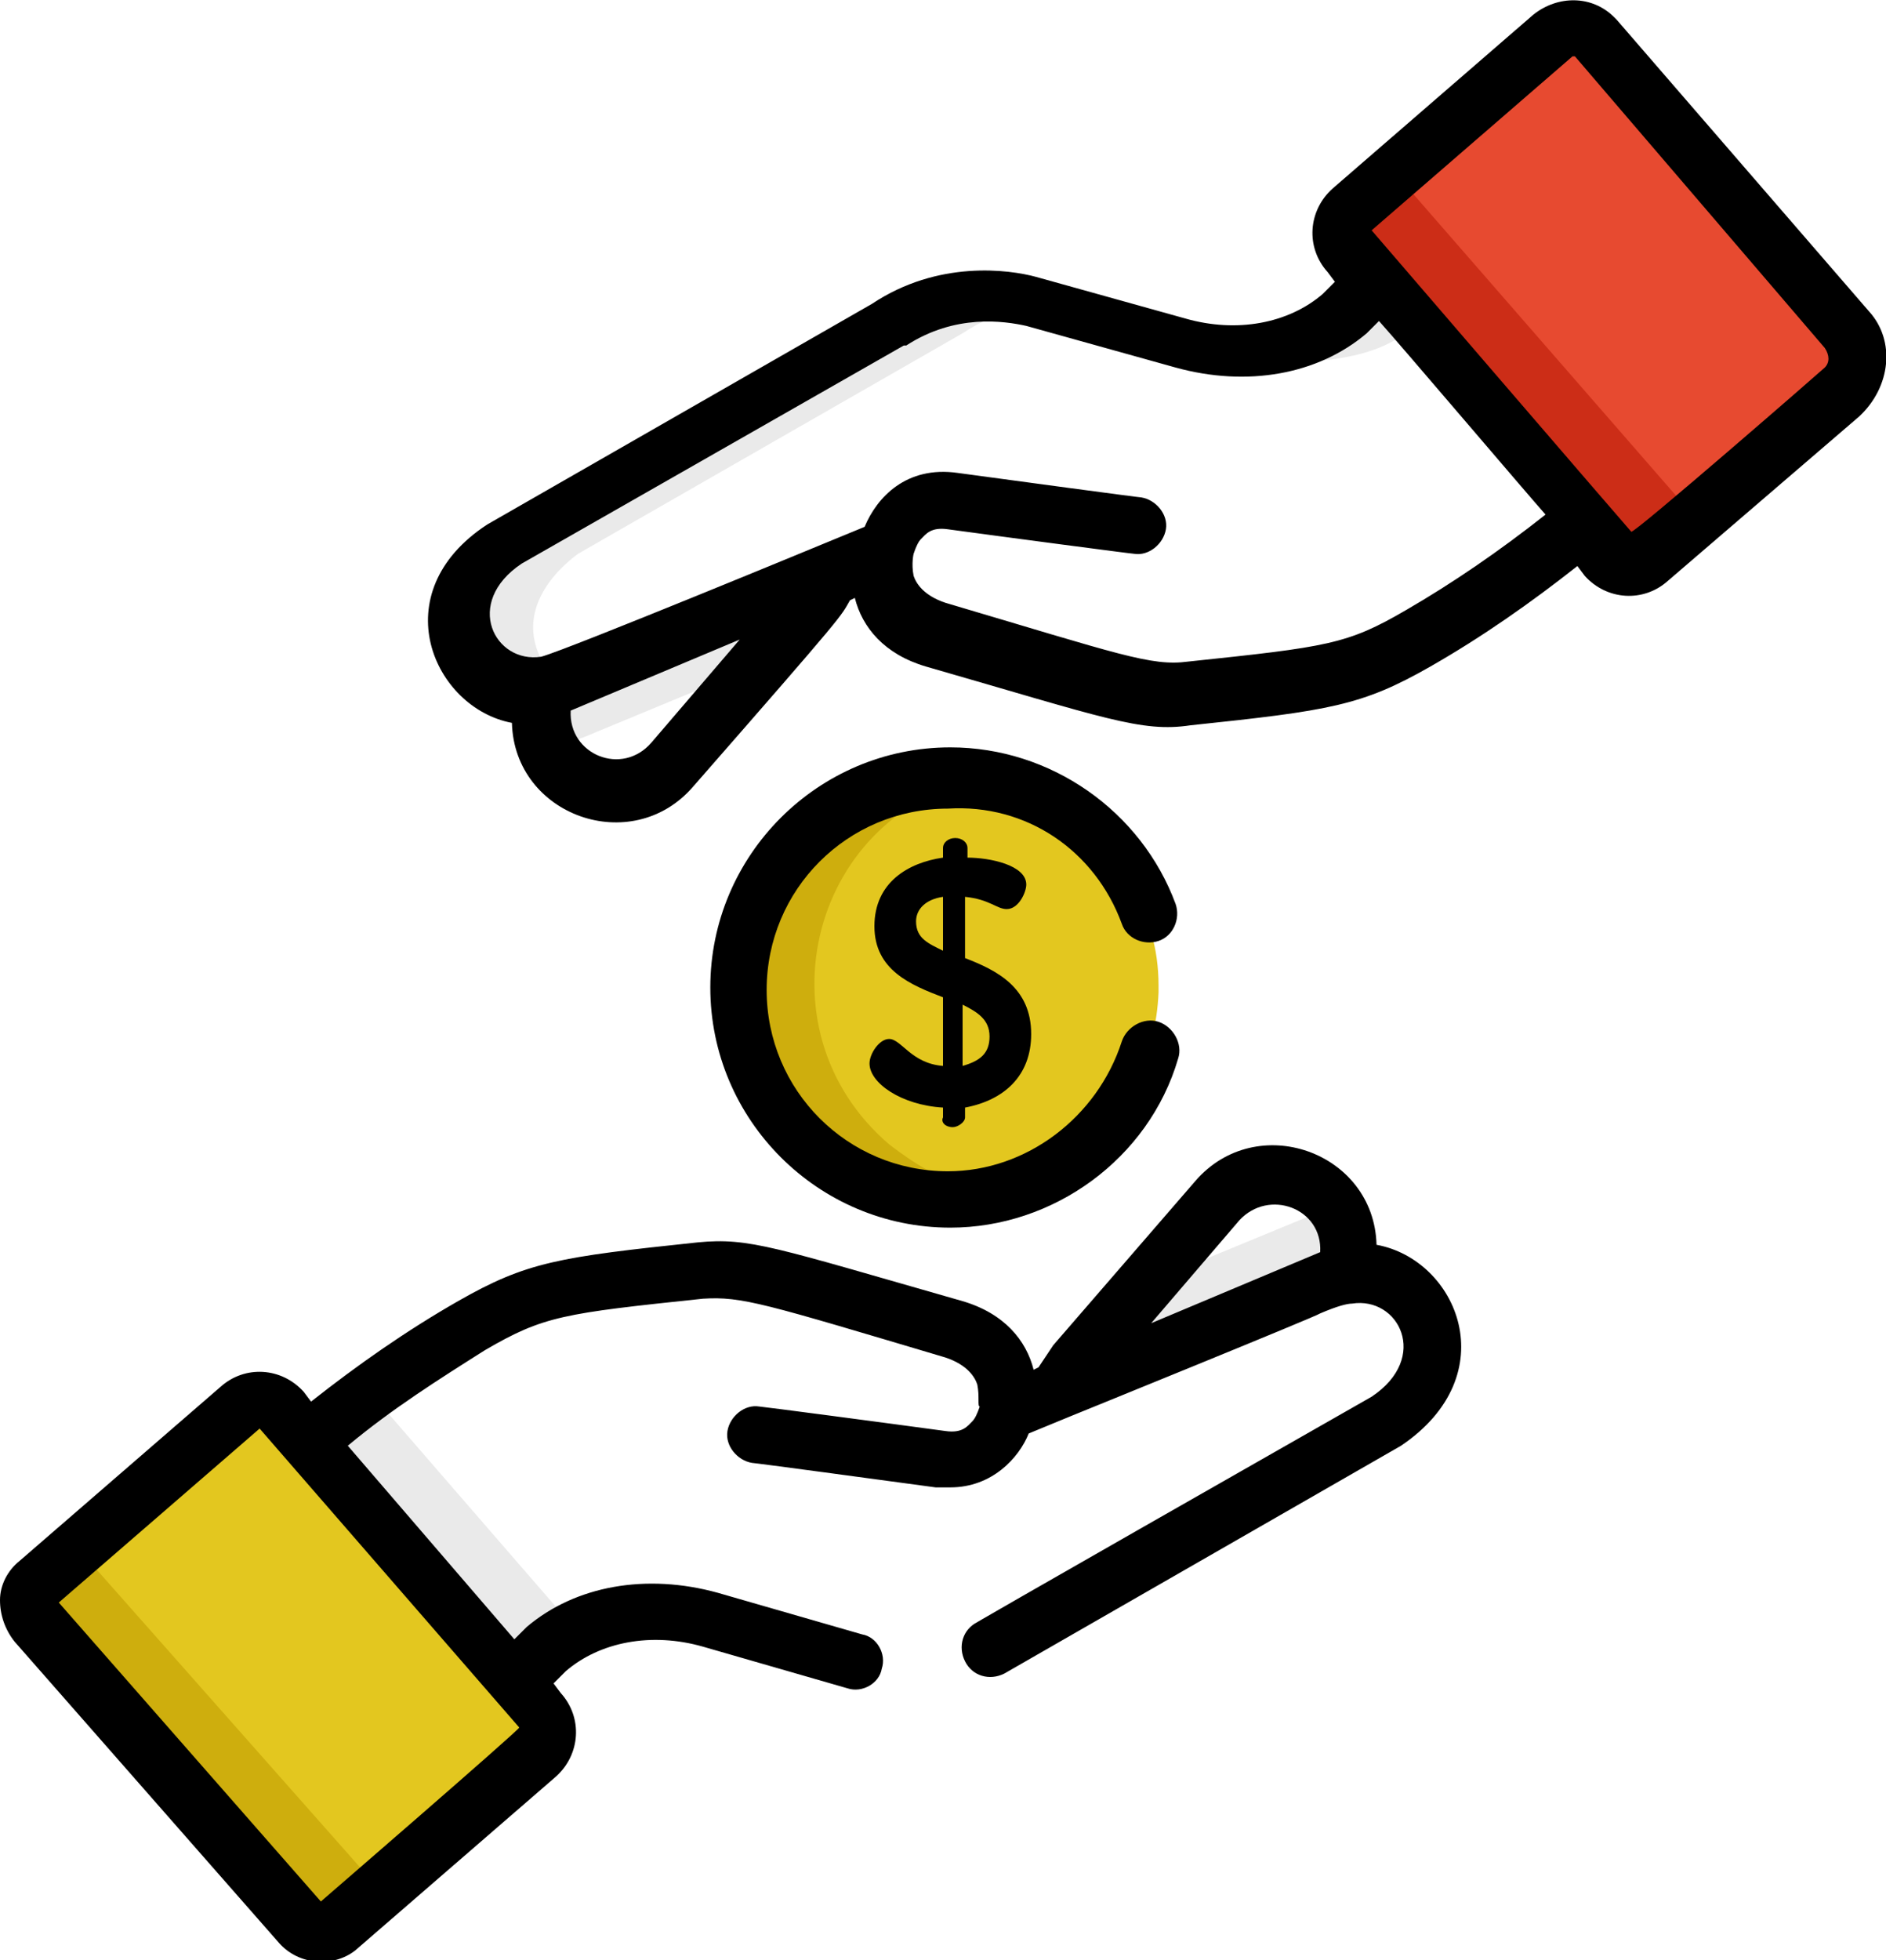
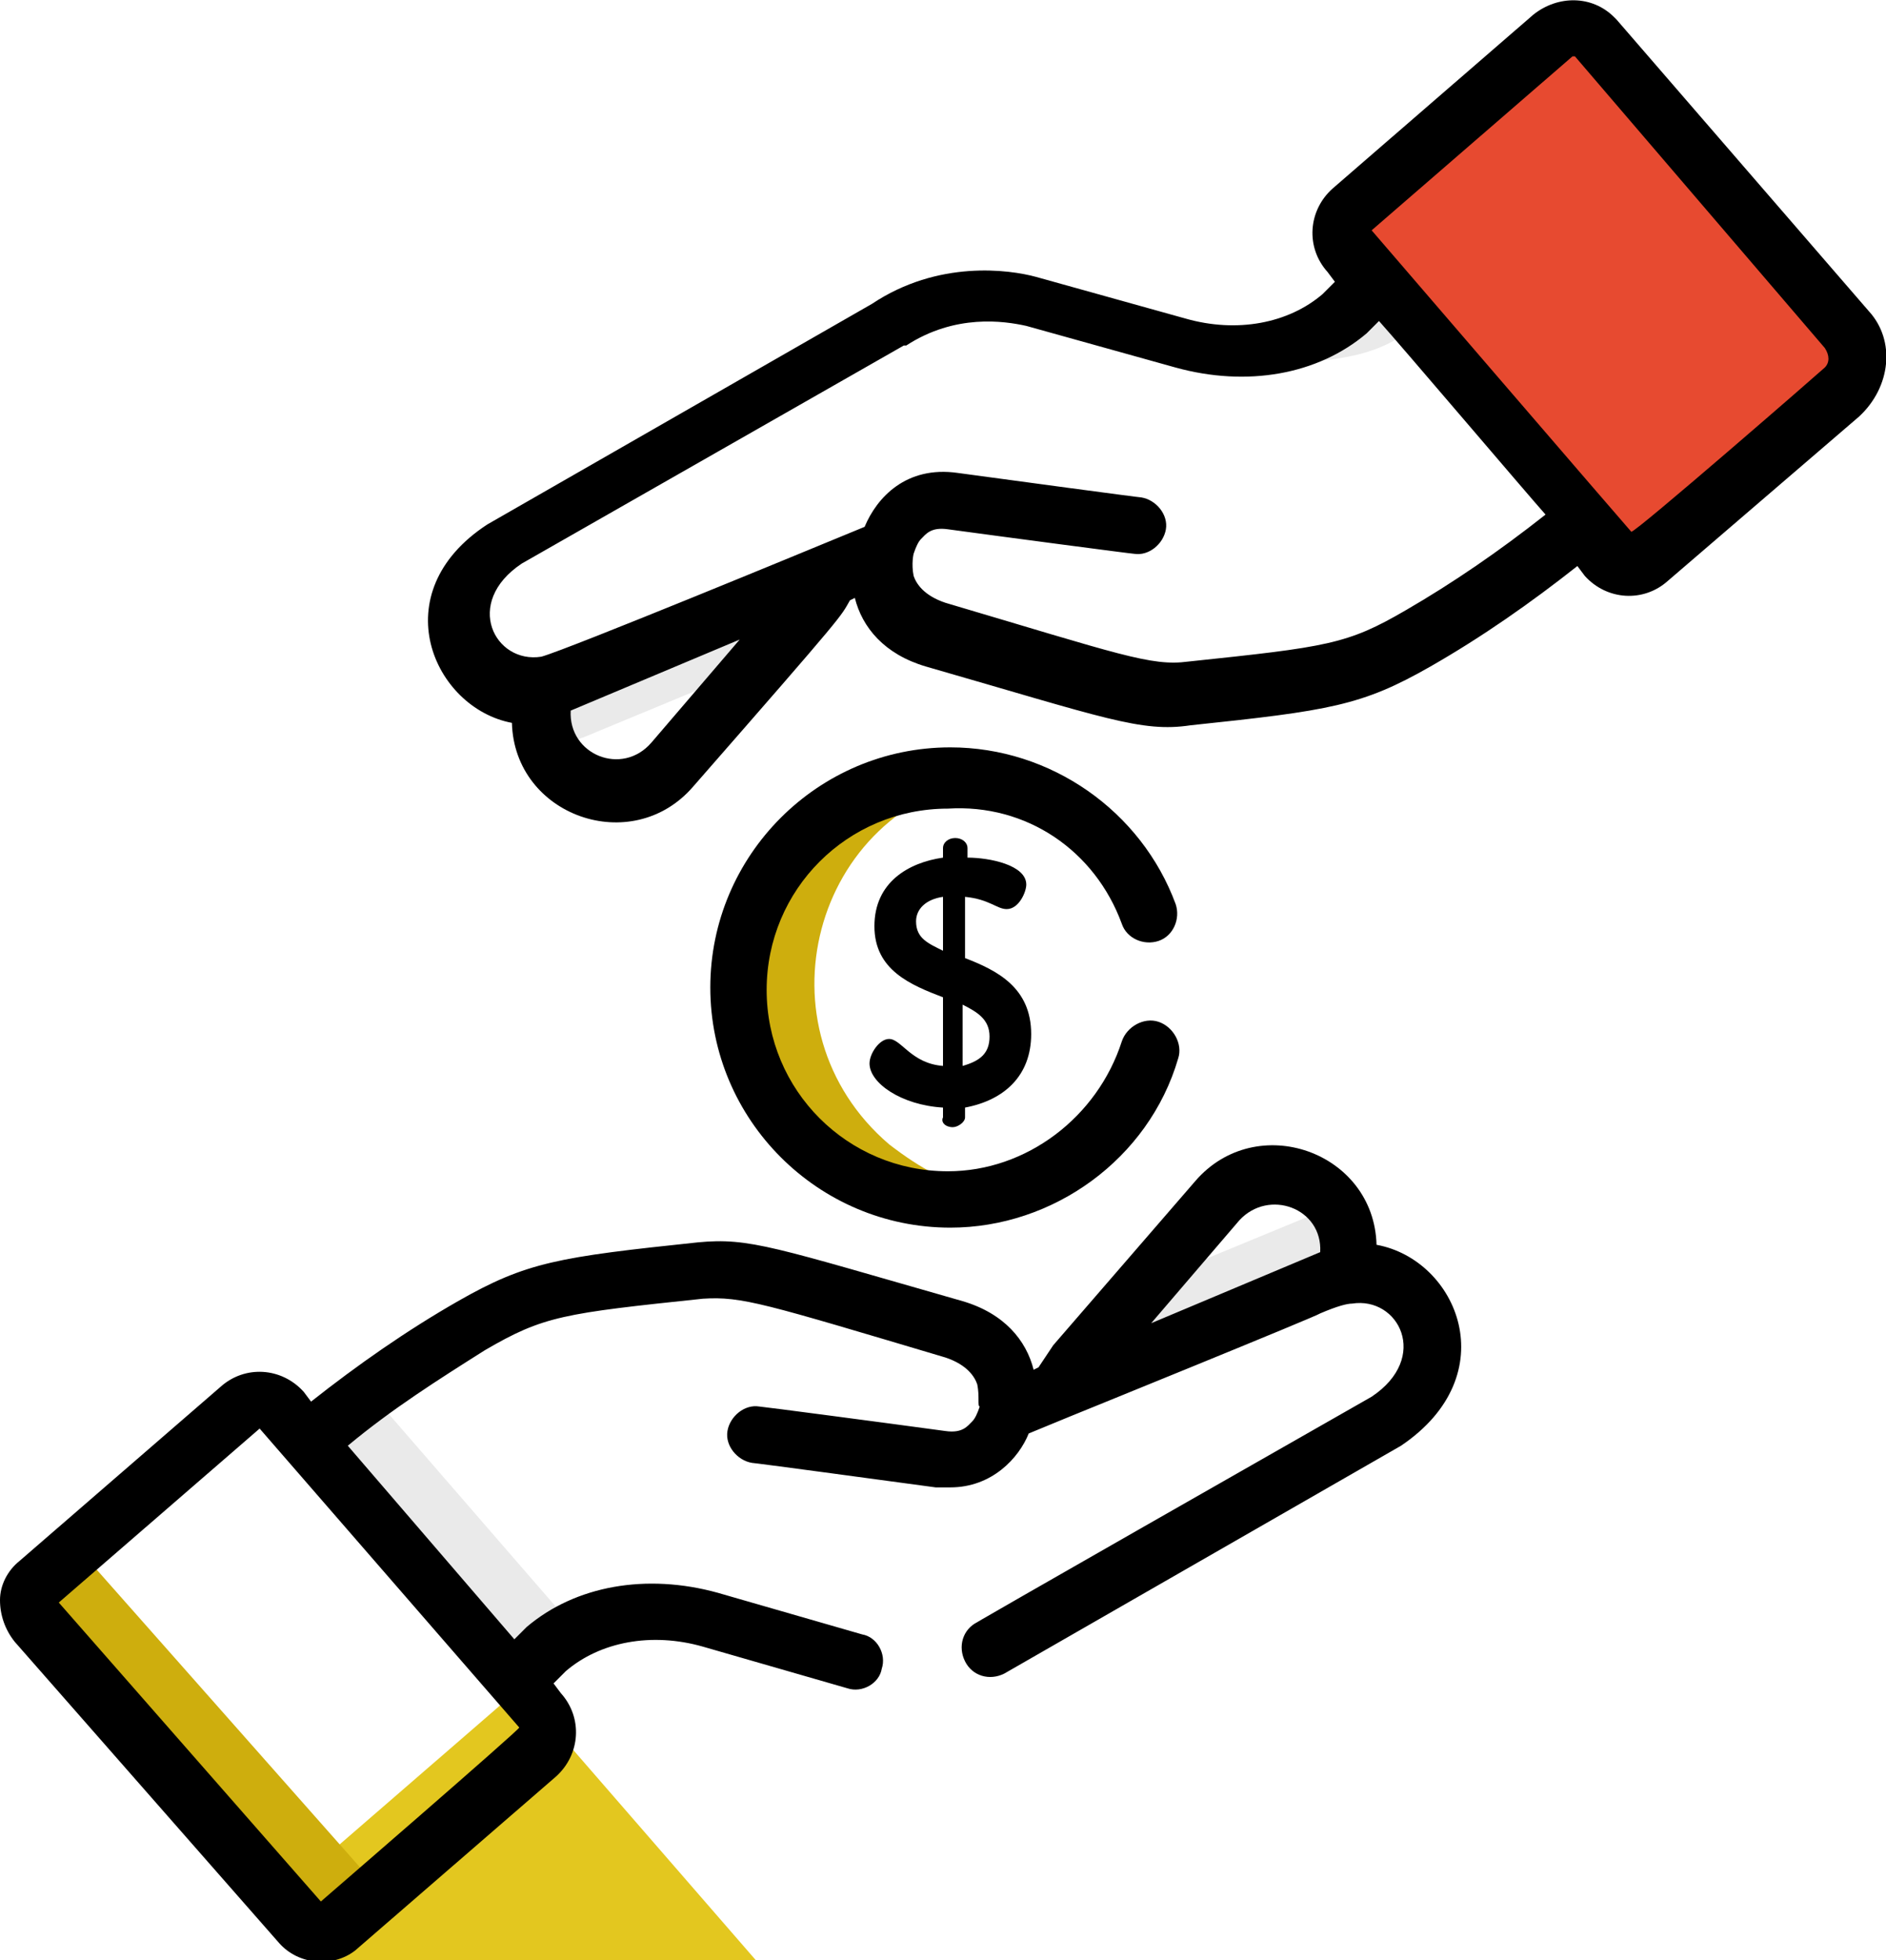
<svg xmlns="http://www.w3.org/2000/svg" id="Capa_2" x="0" y="0" viewBox="168.5 357 77 80" xml:space="preserve">
  <g class="nc-icon-wrapper">
    <path fill="#EAEAEA" d="M215 409.5c-3.1 3.5-3.2 3.5-3.4 4.3 12.3-5.1 11.2-4.7 11.8-4.8.3-.9.2-2-.4-2.8l-8 3.3z" />
    <path fill="#EAEAEA" d="M183.5 413.7c-.9.7-1.8 1.4-2.6 2.1l8.4 9.7 1.4-1.2c.4-.3.8-.6 1.3-.8l-8.5-9.8z" />
-     <path fill="#E3C71F" d="M215.8 397.5v-.3c0-.7-.1-1.5-.3-2.1-1-3.7-4.3-6.5-8.3-6.5-8 0-11.6 10-5.5 15.2 1.5 1.3 3.4 2 5.5 2s4.3-.9 5.5-2c1.9-1.6 3-3.8 3.1-6.3z" />
    <path fill="#CEAE0D" d="M204.8 403.7c-5.5-4.7-3.2-13.7 4-15-.5-.1-1-.1-1.6-.1-8 0-11.6 10-5.5 15.2 1.7 1.3 3.4 2 5.5 2 .6 0 1.1-.1 1.6-.1-1.6-.4-2.7-1-4-2z" />
-     <path fill="#E3C71F" d="M190.5 426.8l-10.6-12.2c-.4-.5-1.2-.6-1.7-.1l-8.2 7.1c-.5.4-.5 1.1-.1 1.6l10.8 12.3c.4.4 1.1.5 1.5.1l8.2-7.1c.5-.5.5-1.2.1-1.7z" />
+     <path fill="#E3C71F" d="M190.5 426.8c-.4-.5-1.2-.6-1.7-.1l-8.2 7.1c-.5.4-.5 1.1-.1 1.6l10.8 12.3c.4.4 1.1.5 1.5.1l8.2-7.1c.5-.5.5-1.2.1-1.7z" />
    <path fill="#CEAE0D" d="M171.6 420.1l-1.6 1.4c-.5.4-.5 1.1-.1 1.6l10.8 12.3c.4.4 1.1.5 1.5.1l1.7-1.5-12.3-13.9z" />
    <path fill="#EAEAEA" d="M192.3 387.1l7-2.9 2.7-3.1c.3-.3.5-.7.6-1l-10.2 4.2c-.1.1-.7.4-1.5.5-.3.9-.2 1.9.3 2.7.5-.1 1-.4 1.1-.4z" />
    <path fill="#EAEAEA" d="M219.8 371.4c1.4.4 2.4.4 3.5.2 1.2-.2 2.2-.6 3.1-1.4l-1.6-1.9-1.4 1.2c-.9.8-2 1.3-3.2 1.4-.5.1-1 .1-1.5.1l1.1.4z" />
-     <path fill="#EAEAEA" d="M190.7 384.1c-1.4-2.4 1-4.2 1.4-4.5l15.7-9c1.5-1 3-1.2 4.2-1.2l-1.5-.4c-1.1-.2-3.5-.6-5.8 1l-15.7 9c-.5.3-2.8 2.1-1.4 4.5 1 1.7 2.6 1.6 3.6 1.3-.1-.2-.3-.4-.5-.7z" />
    <path fill="#E74A30" d="M223.6 367.1l10.6 12.2c.4.5 1.2.6 1.7.1l8.2-7.1c.5-.4.5-1.1.1-1.6l-10.8-12.3c-.4-.4-1.1-.5-1.5-.1l-8.2 7.1c-.5.5-.5 1.2-.1 1.7z" />
-     <path fill="#CC2D17" d="M225.4 364l-1.6 1.4c-.5.4-.6 1.2-.1 1.7l10.6 12.2c.4.5 1.2.6 1.7.1l1.6-1.4-12.2-14z" />
    <path d="M244.8 369.7l-10.3-11.9-.1-.1c-.9-.9-2.3-.9-3.3-.1l-8.2 7.1c-1 .9-1.1 2.4-.2 3.4l.3.4-.5.5c-1.4 1.2-3.5 1.6-5.6 1l-6.1-1.7c-1.1-.3-4-.7-6.7 1.1l-15.7 9c-4.3 2.8-2.2 7.5 1 8.1.1 3.8 4.9 5.5 7.4 2.6 6.3-7.2 6-6.9 6.4-7.6l.2-.1c.3 1.2 1.2 2.3 2.9 2.8 7.3 2.1 8.8 2.7 10.8 2.4 5.7-.6 7-.8 9.8-2.4 2.1-1.2 4.1-2.6 6-4.1l.3.4c.9 1 2.4 1.1 3.4.2l7.8-6.7c1.3-1.2 1.5-3.1.4-4.3zm-46.1 13.4l-3.6 4.2c-1.2 1.4-3.4.5-3.3-1.3l6.9-2.9zm27.2-1.2c-2.4 1.4-3.2 1.5-8.9 2.1-1.5.2-2.8-.3-9.9-2.4-.9-.3-1.2-.8-1.3-1.1-.1-.5 0-.9 0-.9.1-.3.2-.5.3-.6.2-.2.4-.5 1.1-.4 2.2.3 7.5 1 7.6 1 .6.1 1.2-.4 1.3-1 .1-.6-.4-1.2-1-1.3-.1 0-5.3-.7-7.5-1-2.1-.3-3.3 1-3.8 2.2l-1.7.7s-10.4 4.3-11.5 4.6c-1.9.3-3.2-2.2-.8-3.8l15.6-8.9h.1c2-1.3 4-1 4.9-.8l6.1 1.7c2.9.8 5.8.3 7.8-1.4l.5-.5c.9 1 6 7 6.8 7.9-1.9 1.5-3.8 2.8-5.7 3.9zM243 372c-.1.1-7.8 6.8-7.9 6.7-.1-.1-10.6-12.3-10.6-12.3l8.2-7.1h.1l10.2 11.9c.2.3.2.6 0 .8z" />
    <path d="M207.4 403c.2 0 .5-.2.5-.4v-.4c1.6-.3 2.7-1.3 2.7-3 0-1.9-1.4-2.6-2.7-3.1v-2.5c1 .1 1.3.5 1.7.5.5 0 .8-.7.8-1 0-.8-1.5-1.1-2.4-1.1v-.4c0-.2-.2-.4-.5-.4s-.5.2-.5.4v.4c-1.4.2-2.8 1-2.8 2.8 0 1.8 1.5 2.4 2.8 2.9v2.8c-1.3-.1-1.7-1.1-2.2-1.1-.4 0-.8.6-.8 1 0 .8 1.3 1.7 3 1.8v.4c-.1.2.1.4.4.4zm.4-5c.6.3 1.1.6 1.1 1.3 0 .7-.4 1-1.1 1.2V398zm-1.9-3.4c0-.5.4-.9 1.1-1v2.2c-.6-.3-1.1-.5-1.1-1.2z" />
    <path d="M224.7 407.8c-.1-3.8-4.9-5.5-7.4-2.6l-5.8 6.7-.6.9-.2.1c-.3-1.2-1.2-2.3-2.9-2.8-7.7-2.2-8.7-2.6-10.8-2.4-5.7.6-7 .8-9.8 2.4-2.1 1.2-4.1 2.6-6 4.1l-.3-.4c-.9-1-2.4-1.1-3.4-.2l-8.2 7.1c-.5.4-.8 1-.8 1.6 0 .6.2 1.2.6 1.7l10.8 12.3c.8.9 2.2 1 3.1.3l8.2-7.1c1-.9 1.1-2.4.2-3.4l-.3-.4.5-.5c1.4-1.2 3.5-1.6 5.6-1l5.9 1.7c.6.2 1.3-.2 1.4-.8.2-.6-.2-1.3-.8-1.4l-5.9-1.7c-2.9-.8-5.8-.3-7.8 1.4l-.5.5-6.8-7.9c1.8-1.5 3.7-2.7 5.6-3.9 2.4-1.4 3.2-1.5 8.9-2.1 1.6-.1 2.5.2 9.9 2.4.9.3 1.2.8 1.3 1.1.1.5 0 .9.1.9-.1.3-.2.5-.3.6-.2.2-.4.5-1.1.4-2.2-.3-7.5-1-7.6-1-.6-.1-1.2.4-1.3 1-.1.6.4 1.2 1 1.3.1 0 5.3.7 7.5 1h.6c1.7 0 2.8-1.2 3.2-2.2l1.7-.7s10.1-4.1 10.2-4.2c.7-.3 1.1-.4 1.3-.4 1.9-.3 3.2 2.2.8 3.8-16.5 9.4-16.1 9.2-16.1 9.2-.6.3-.8 1-.5 1.6.3.6 1 .8 1.6.5l16.2-9.3c4.3-2.9 2.3-7.6-1-8.2zm-43.1 26.8l-10.7-12.2 8.2-7.1 10.6 12.2c0 .1-8.1 7.1-8.1 7.1zm37.5-27.8c1.2-1.3 3.4-.5 3.3 1.3l-6.9 2.9 3.6-4.2z" />
    <path d="M214.3 394.7c.2.6.9.9 1.5.7.6-.2.9-.9.7-1.5-1.4-3.8-5.1-6.4-9.2-6.4-5.4 0-9.8 4.4-9.8 9.8s4.4 9.8 9.8 9.8c4.2 0 8.1-2.8 9.3-6.9.2-.6-.2-1.3-.8-1.5-.6-.2-1.3.2-1.5.8-1 3.1-3.9 5.3-7.1 5.3-4.1 0-7.4-3.3-7.4-7.4 0-4.1 3.3-7.4 7.4-7.4 3.2-.2 6 1.7 7.1 4.7z" />
  </g>
</svg>